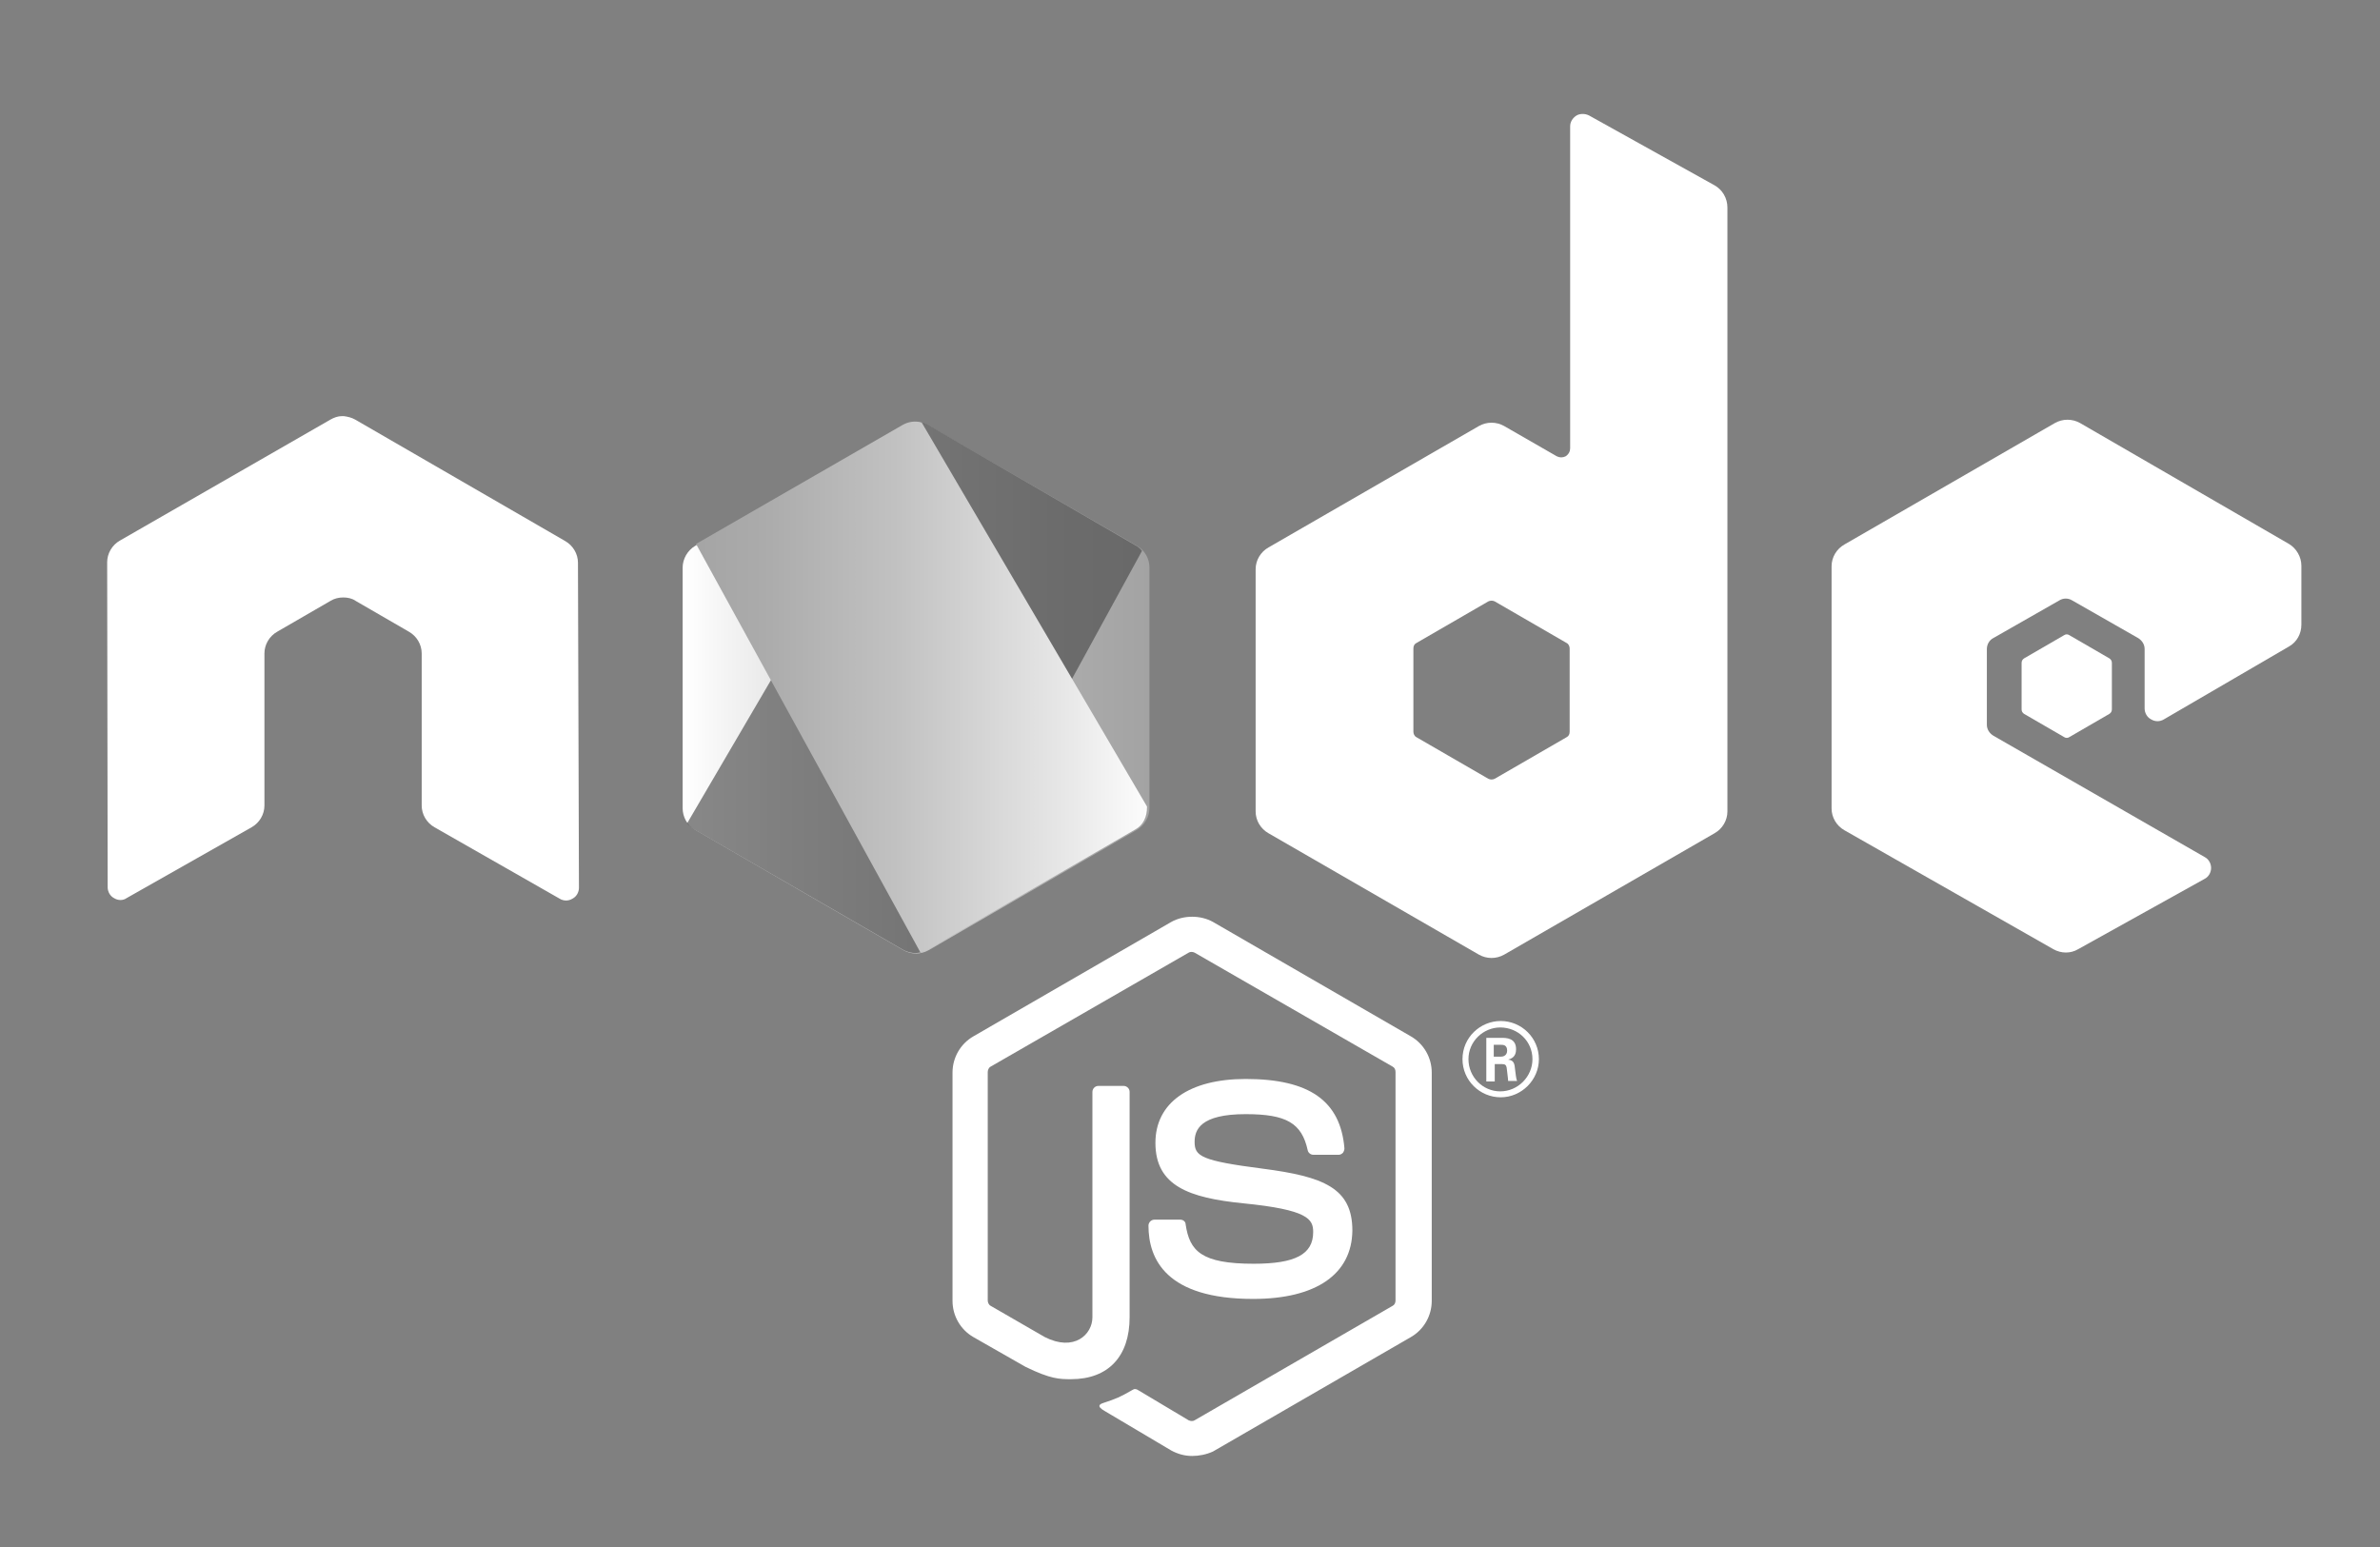
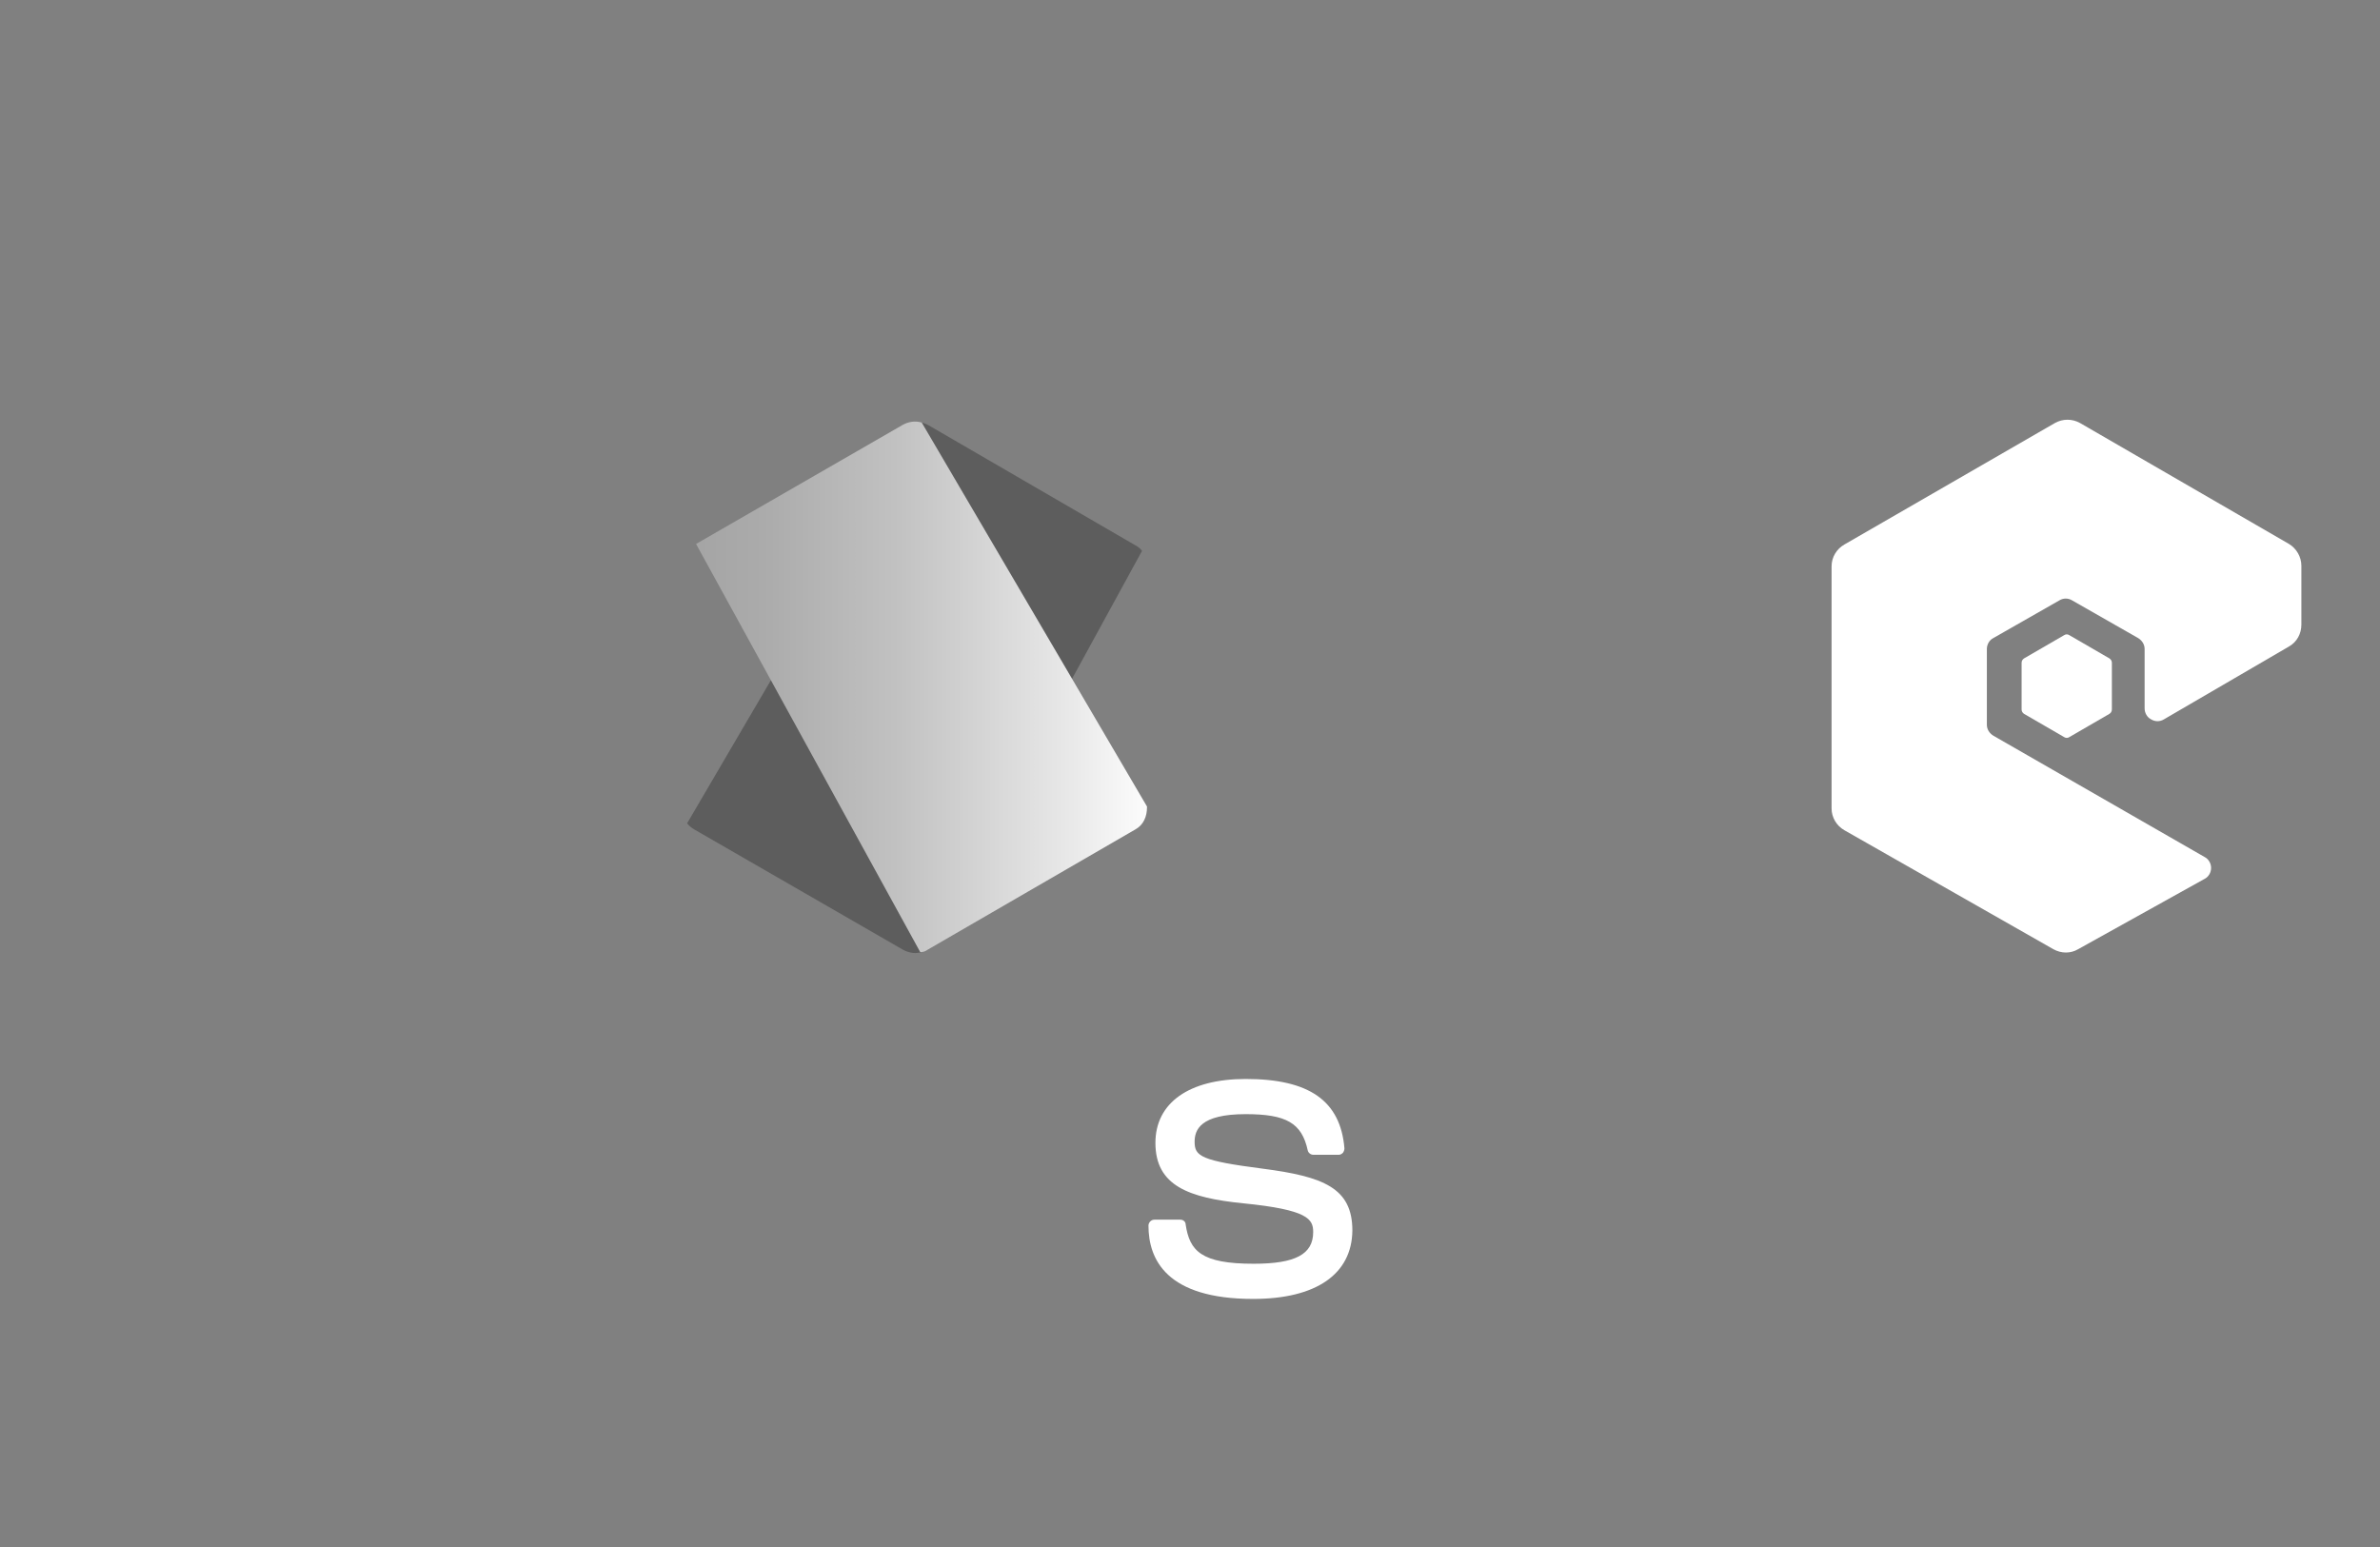
<svg xmlns="http://www.w3.org/2000/svg" width="180" height="117" viewBox="0 0 180 117" fill="none">
  <rect x="0" y="0" width="180" height="117" fill="#808080" stroke="none" />
-   <path d="M90.161 110.115C89.598 110.115 89.073 109.965 88.585 109.703L83.595 106.743C82.845 106.331 83.22 106.181 83.445 106.106C84.458 105.769 84.646 105.694 85.696 105.095C85.809 105.02 85.959 105.057 86.071 105.132L89.898 107.417C90.048 107.492 90.236 107.492 90.349 107.417L105.319 98.763C105.469 98.688 105.544 98.538 105.544 98.35V81.079C105.544 80.891 105.469 80.741 105.319 80.666L90.349 72.049C90.198 71.974 90.011 71.974 89.898 72.049L74.928 80.666C74.778 80.741 74.703 80.929 74.703 81.079V98.35C74.703 98.5 74.778 98.688 74.928 98.763L79.018 101.123C81.231 102.247 82.62 100.936 82.62 99.624V82.577C82.62 82.352 82.807 82.128 83.07 82.128H84.983C85.208 82.128 85.433 82.315 85.433 82.577V99.624C85.433 102.584 83.82 104.308 81.006 104.308C80.143 104.308 79.468 104.308 77.554 103.371L73.615 101.123C72.639 100.561 72.039 99.512 72.039 98.388V81.116C72.039 79.992 72.639 78.943 73.615 78.381L88.585 69.726C89.523 69.202 90.799 69.202 91.737 69.726L106.707 78.381C107.683 78.943 108.283 79.992 108.283 81.116V98.388C108.283 99.512 107.683 100.561 106.707 101.123L91.737 109.778C91.249 110.003 90.686 110.115 90.161 110.115Z" fill="white" />
  <path d="M94.776 98.238C88.21 98.238 86.859 95.241 86.859 92.693C86.859 92.468 87.047 92.243 87.31 92.243H89.261C89.486 92.243 89.673 92.393 89.673 92.618C89.974 94.604 90.836 95.578 94.814 95.578C97.965 95.578 99.316 94.866 99.316 93.18C99.316 92.206 98.941 91.494 94.026 91.007C89.936 90.595 87.385 89.696 87.385 86.436C87.385 83.401 89.936 81.603 94.213 81.603C99.016 81.603 101.379 83.252 101.68 86.848C101.68 86.961 101.642 87.073 101.567 87.186C101.492 87.26 101.379 87.335 101.267 87.335H99.316C99.128 87.335 98.941 87.186 98.903 86.998C98.453 84.938 97.29 84.263 94.213 84.263C90.761 84.263 90.349 85.462 90.349 86.361C90.349 87.448 90.836 87.785 95.489 88.385C100.104 88.984 102.28 89.846 102.28 93.068C102.242 96.365 99.541 98.238 94.776 98.238Z" fill="white" />
-   <path d="M116.387 80.104C116.387 81.678 115.074 82.989 113.498 82.989C111.923 82.989 110.609 81.716 110.609 80.104C110.609 78.456 111.96 77.219 113.498 77.219C115.074 77.219 116.387 78.493 116.387 80.104ZM111.06 80.104C111.06 81.453 112.148 82.54 113.461 82.54C114.812 82.54 115.9 81.416 115.9 80.104C115.9 78.756 114.812 77.707 113.461 77.707C112.185 77.707 111.06 78.756 111.06 80.104ZM112.41 78.493H113.536C113.911 78.493 114.661 78.493 114.661 79.355C114.661 79.954 114.286 80.067 114.061 80.142C114.511 80.179 114.549 80.479 114.586 80.891C114.624 81.153 114.661 81.603 114.737 81.753H114.061C114.061 81.603 113.949 80.779 113.949 80.741C113.911 80.554 113.836 80.479 113.611 80.479H113.048V81.79H112.41V78.493ZM113.011 79.917H113.498C113.911 79.917 113.986 79.617 113.986 79.468C113.986 79.018 113.686 79.018 113.498 79.018H112.973V79.917H113.011Z" fill="white" />
-   <path fill-rule="evenodd" clip-rule="evenodd" d="M43.712 42.563C43.712 41.889 43.336 41.252 42.736 40.914L26.865 31.735C26.603 31.585 26.302 31.51 26.002 31.473C25.965 31.473 25.852 31.473 25.852 31.473C25.552 31.473 25.252 31.585 24.989 31.735L9.081 40.877C8.481 41.214 8.105 41.851 8.105 42.526L8.143 67.103C8.143 67.441 8.331 67.778 8.631 67.928C8.931 68.115 9.306 68.115 9.569 67.928L19.024 62.57C19.624 62.233 19.999 61.596 19.999 60.922V49.419C19.999 48.745 20.374 48.108 20.975 47.771L24.989 45.448C25.289 45.261 25.627 45.186 25.965 45.186C26.302 45.186 26.64 45.261 26.903 45.448L30.917 47.771C31.518 48.108 31.893 48.745 31.893 49.419V60.922C31.893 61.596 32.268 62.233 32.868 62.57L42.323 67.965C42.623 68.153 42.999 68.153 43.299 67.965C43.599 67.815 43.786 67.478 43.786 67.141L43.712 42.563Z" fill="white" />
-   <path fill-rule="evenodd" clip-rule="evenodd" d="M120.177 8.731C119.877 8.581 119.502 8.581 119.239 8.731C118.939 8.918 118.751 9.218 118.751 9.555V33.908C118.751 34.133 118.639 34.358 118.414 34.508C118.188 34.62 117.963 34.62 117.738 34.508L113.761 32.222C113.161 31.885 112.448 31.885 111.848 32.222L95.939 41.402C95.339 41.739 94.964 42.376 94.964 43.05V61.371C94.964 62.046 95.339 62.682 95.939 63.02L111.848 72.199C112.448 72.536 113.161 72.536 113.761 72.199L129.669 63.02C130.27 62.682 130.645 62.046 130.645 61.371V15.7C130.645 14.988 130.27 14.351 129.669 14.014L120.177 8.731ZM118.714 55.339C118.714 55.526 118.639 55.676 118.489 55.751L113.048 58.898C112.898 58.973 112.711 58.973 112.561 58.898L107.12 55.751C106.97 55.676 106.895 55.489 106.895 55.339V49.045C106.895 48.857 106.97 48.708 107.12 48.633L112.561 45.485C112.711 45.41 112.898 45.41 113.048 45.485L118.489 48.633C118.639 48.708 118.714 48.895 118.714 49.045V55.339Z" fill="white" />
  <path fill-rule="evenodd" clip-rule="evenodd" d="M173.116 48.895C173.717 48.558 174.054 47.921 174.054 47.246V42.788C174.054 42.114 173.679 41.477 173.116 41.139L157.321 31.997C156.72 31.66 156.008 31.66 155.407 31.997L139.499 41.177C138.899 41.514 138.523 42.151 138.523 42.825V61.146C138.523 61.821 138.899 62.458 139.499 62.795L155.295 71.787C155.895 72.124 156.608 72.124 157.171 71.787L166.738 66.467C167.038 66.317 167.226 65.98 167.226 65.642C167.226 65.305 167.038 64.968 166.738 64.818L150.755 55.639C150.455 55.452 150.267 55.152 150.267 54.815V49.082C150.267 48.745 150.455 48.408 150.755 48.258L155.745 45.41C156.045 45.223 156.42 45.223 156.72 45.41L161.71 48.258C162.011 48.445 162.198 48.745 162.198 49.082V53.578C162.198 53.915 162.386 54.253 162.686 54.403C162.986 54.59 163.361 54.59 163.661 54.403L173.116 48.895Z" fill="white" />
  <path fill-rule="evenodd" clip-rule="evenodd" d="M156.12 48.033C156.233 47.958 156.383 47.958 156.495 48.033L159.534 49.794C159.647 49.869 159.722 49.981 159.722 50.131V53.653C159.722 53.803 159.647 53.916 159.534 53.99L156.495 55.751C156.383 55.826 156.233 55.826 156.12 55.751L153.081 53.99C152.969 53.916 152.894 53.803 152.894 53.653V50.131C152.894 49.981 152.969 49.869 153.081 49.794L156.12 48.033Z" fill="white" />
-   <path fill-rule="evenodd" clip-rule="evenodd" d="M68.324 32.185C68.924 31.848 69.637 31.848 70.238 32.185L85.996 41.289C86.596 41.626 86.934 42.263 86.934 42.938V61.109C86.934 61.783 86.559 62.42 85.996 62.757L70.238 71.862C69.637 72.199 68.924 72.199 68.324 71.862L52.566 62.757C51.966 62.42 51.628 61.783 51.628 61.109V42.938C51.628 42.263 52.003 41.626 52.566 41.289L68.324 32.185Z" fill="url(#paint0_linear_1064_11143)" />
  <path opacity="0.66" d="M85.883 41.251L70.2 32.147C70.05 32.072 69.863 31.997 69.713 31.96L51.966 62.27C52.116 62.457 52.303 62.607 52.491 62.72L68.287 71.824C68.775 72.086 69.3 72.161 69.788 71.974L86.371 41.663C86.259 41.514 86.109 41.364 85.883 41.251Z" fill="#4B4B4B" />
  <path d="M70.163 71.824L85.884 62.72C86.484 62.383 86.747 61.746 86.747 61.071V60.996L69.713 31.96C69.225 31.81 68.7 31.885 68.25 32.147L52.642 41.139L69.6 72.012C69.826 72.012 70.013 71.937 70.163 71.824Z" fill="url(#paint1_linear_1064_11143)" />
  <defs>
    <linearGradient id="paint0_linear_1064_11143" x1="51.589" y1="52.006" x2="86.934" y2="52.006" gradientUnits="userSpaceOnUse">
      <stop offset="0.005" stop-color="white" />
      <stop offset="0.194" stop-color="#E8E8E8" />
      <stop offset="0.542" stop-color="#C2C2C2" />
      <stop offset="0.824" stop-color="#ABABAB" />
      <stop offset="1" stop-color="#A3A3A3" />
    </linearGradient>
    <linearGradient id="paint1_linear_1064_11143" x1="51.345" y1="51.98" x2="87.806" y2="51.98" gradientUnits="userSpaceOnUse">
      <stop stop-color="#A3A3A3" />
      <stop offset="0.176" stop-color="#ABABAB" />
      <stop offset="0.458" stop-color="#C2C2C2" />
      <stop offset="0.806" stop-color="#E8E8E8" />
      <stop offset="0.995" stop-color="white" />
    </linearGradient>
  </defs>
</svg>